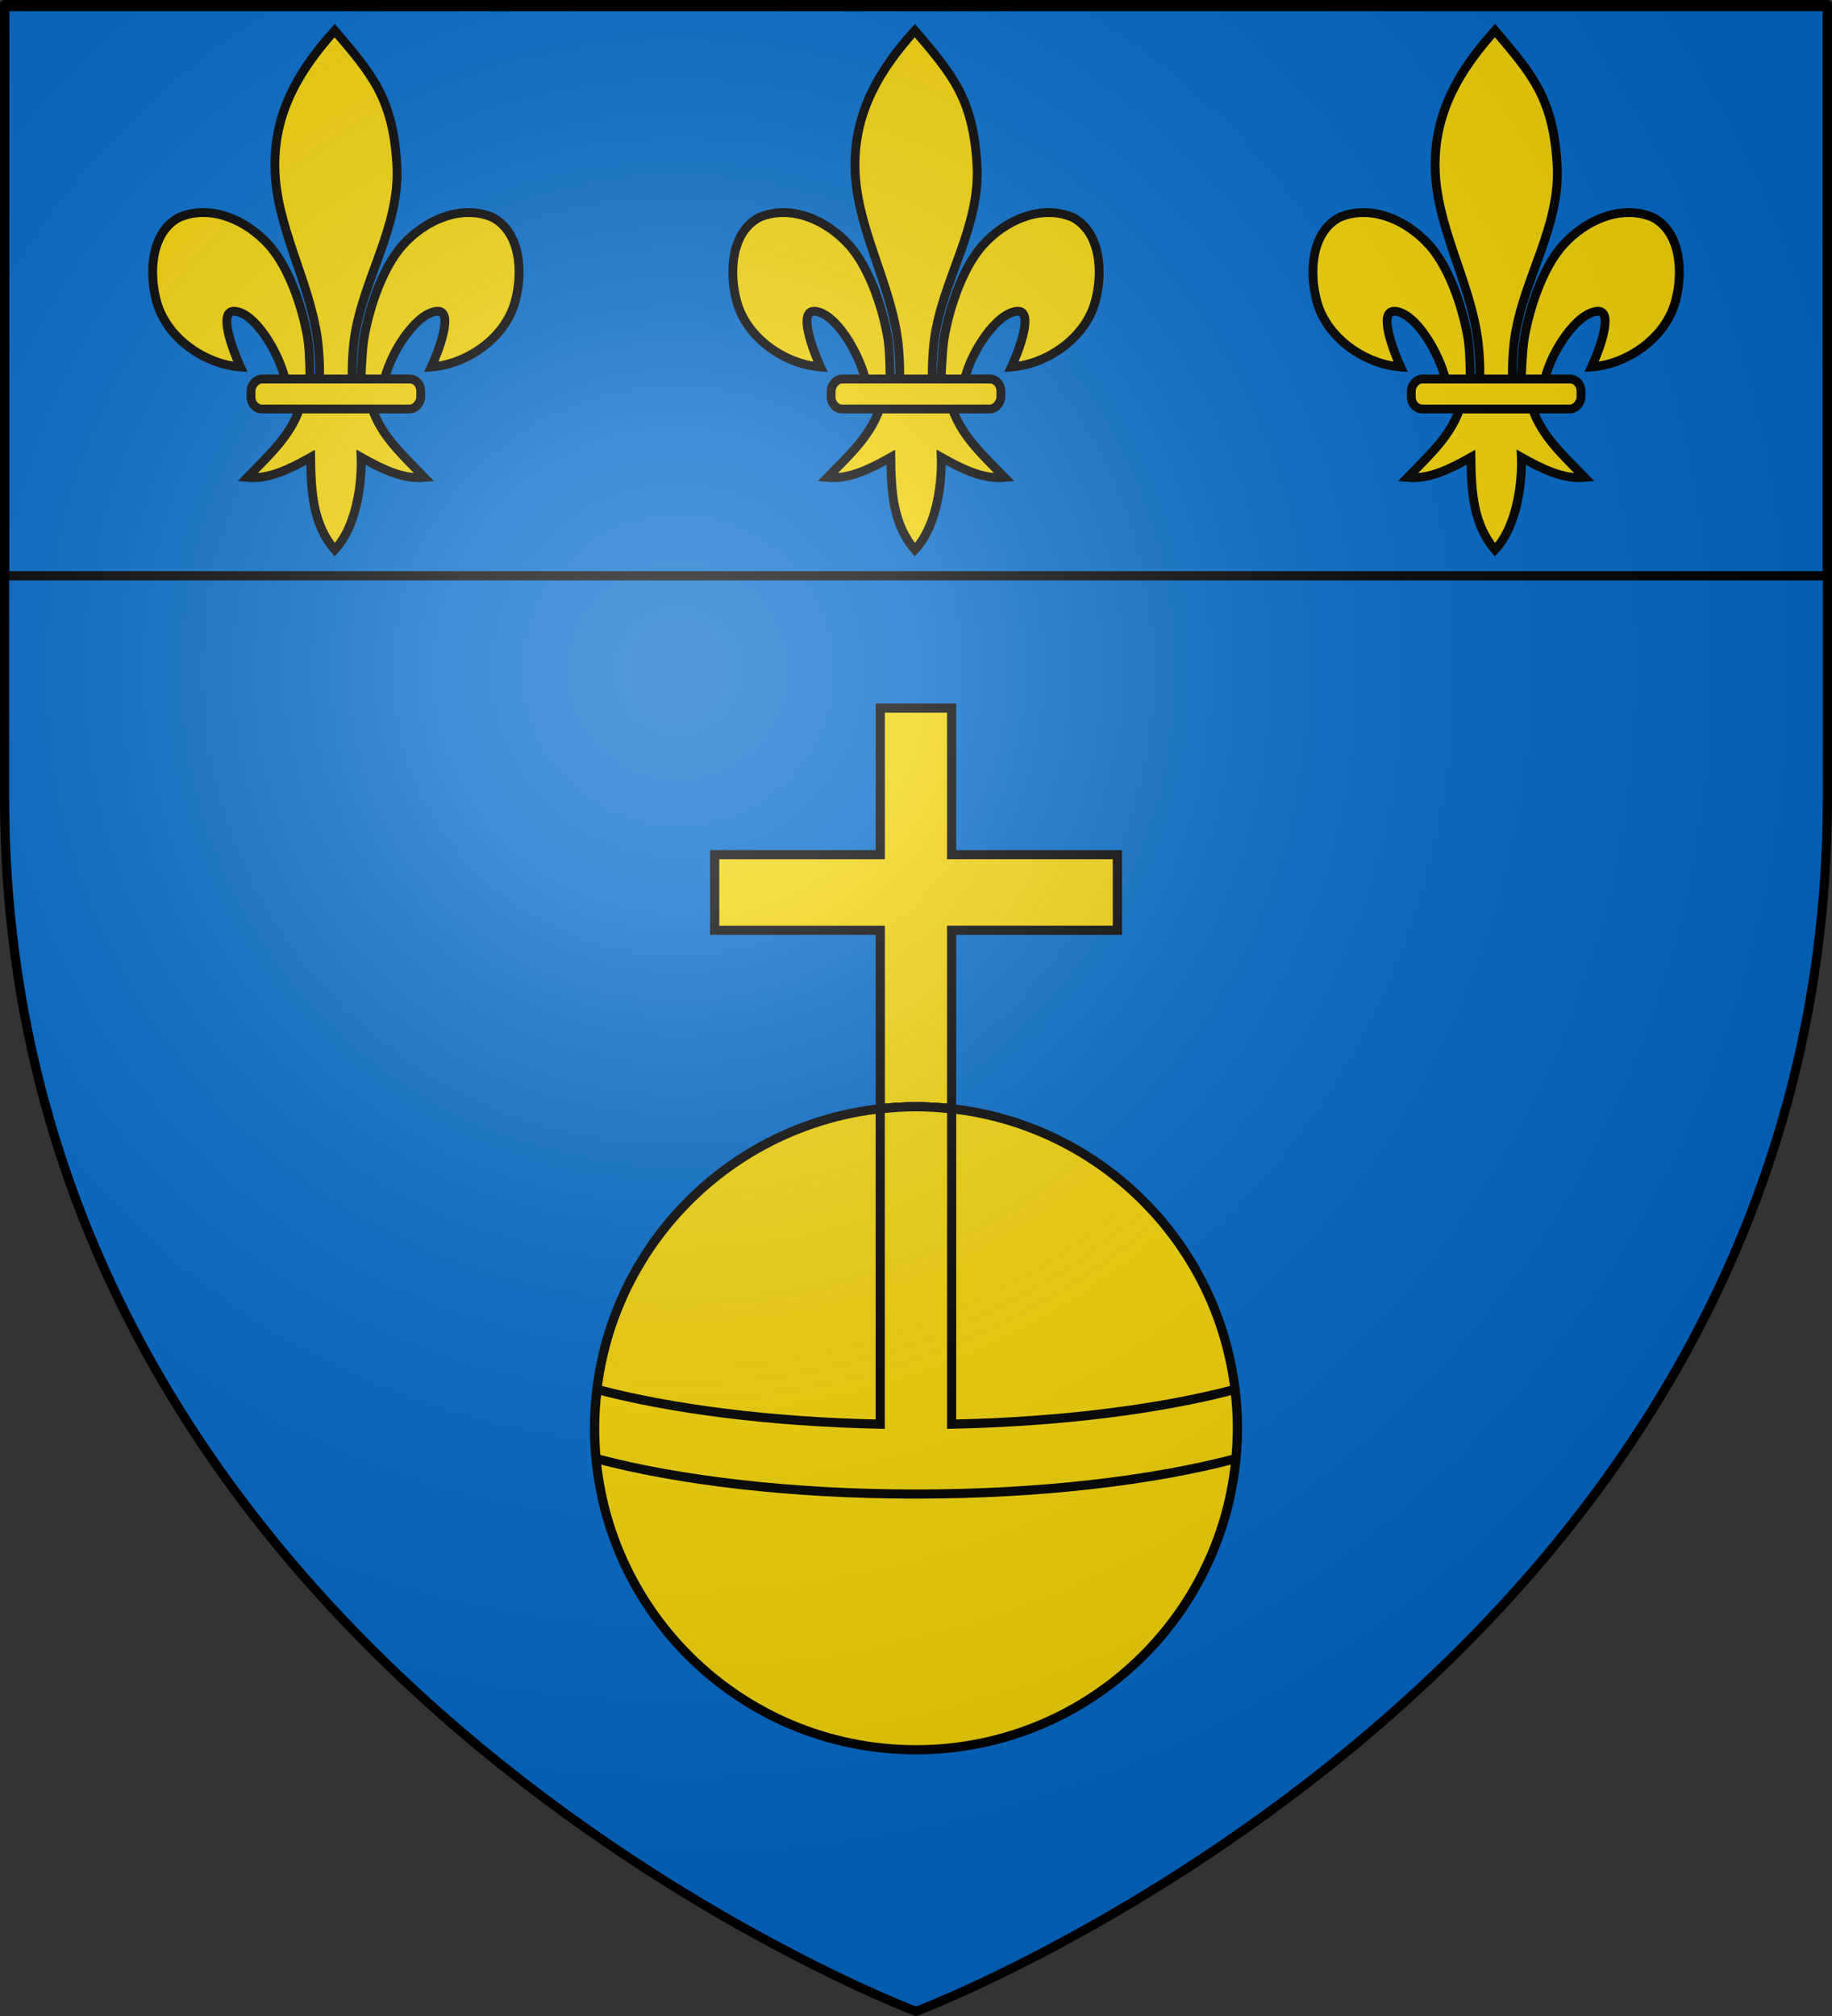
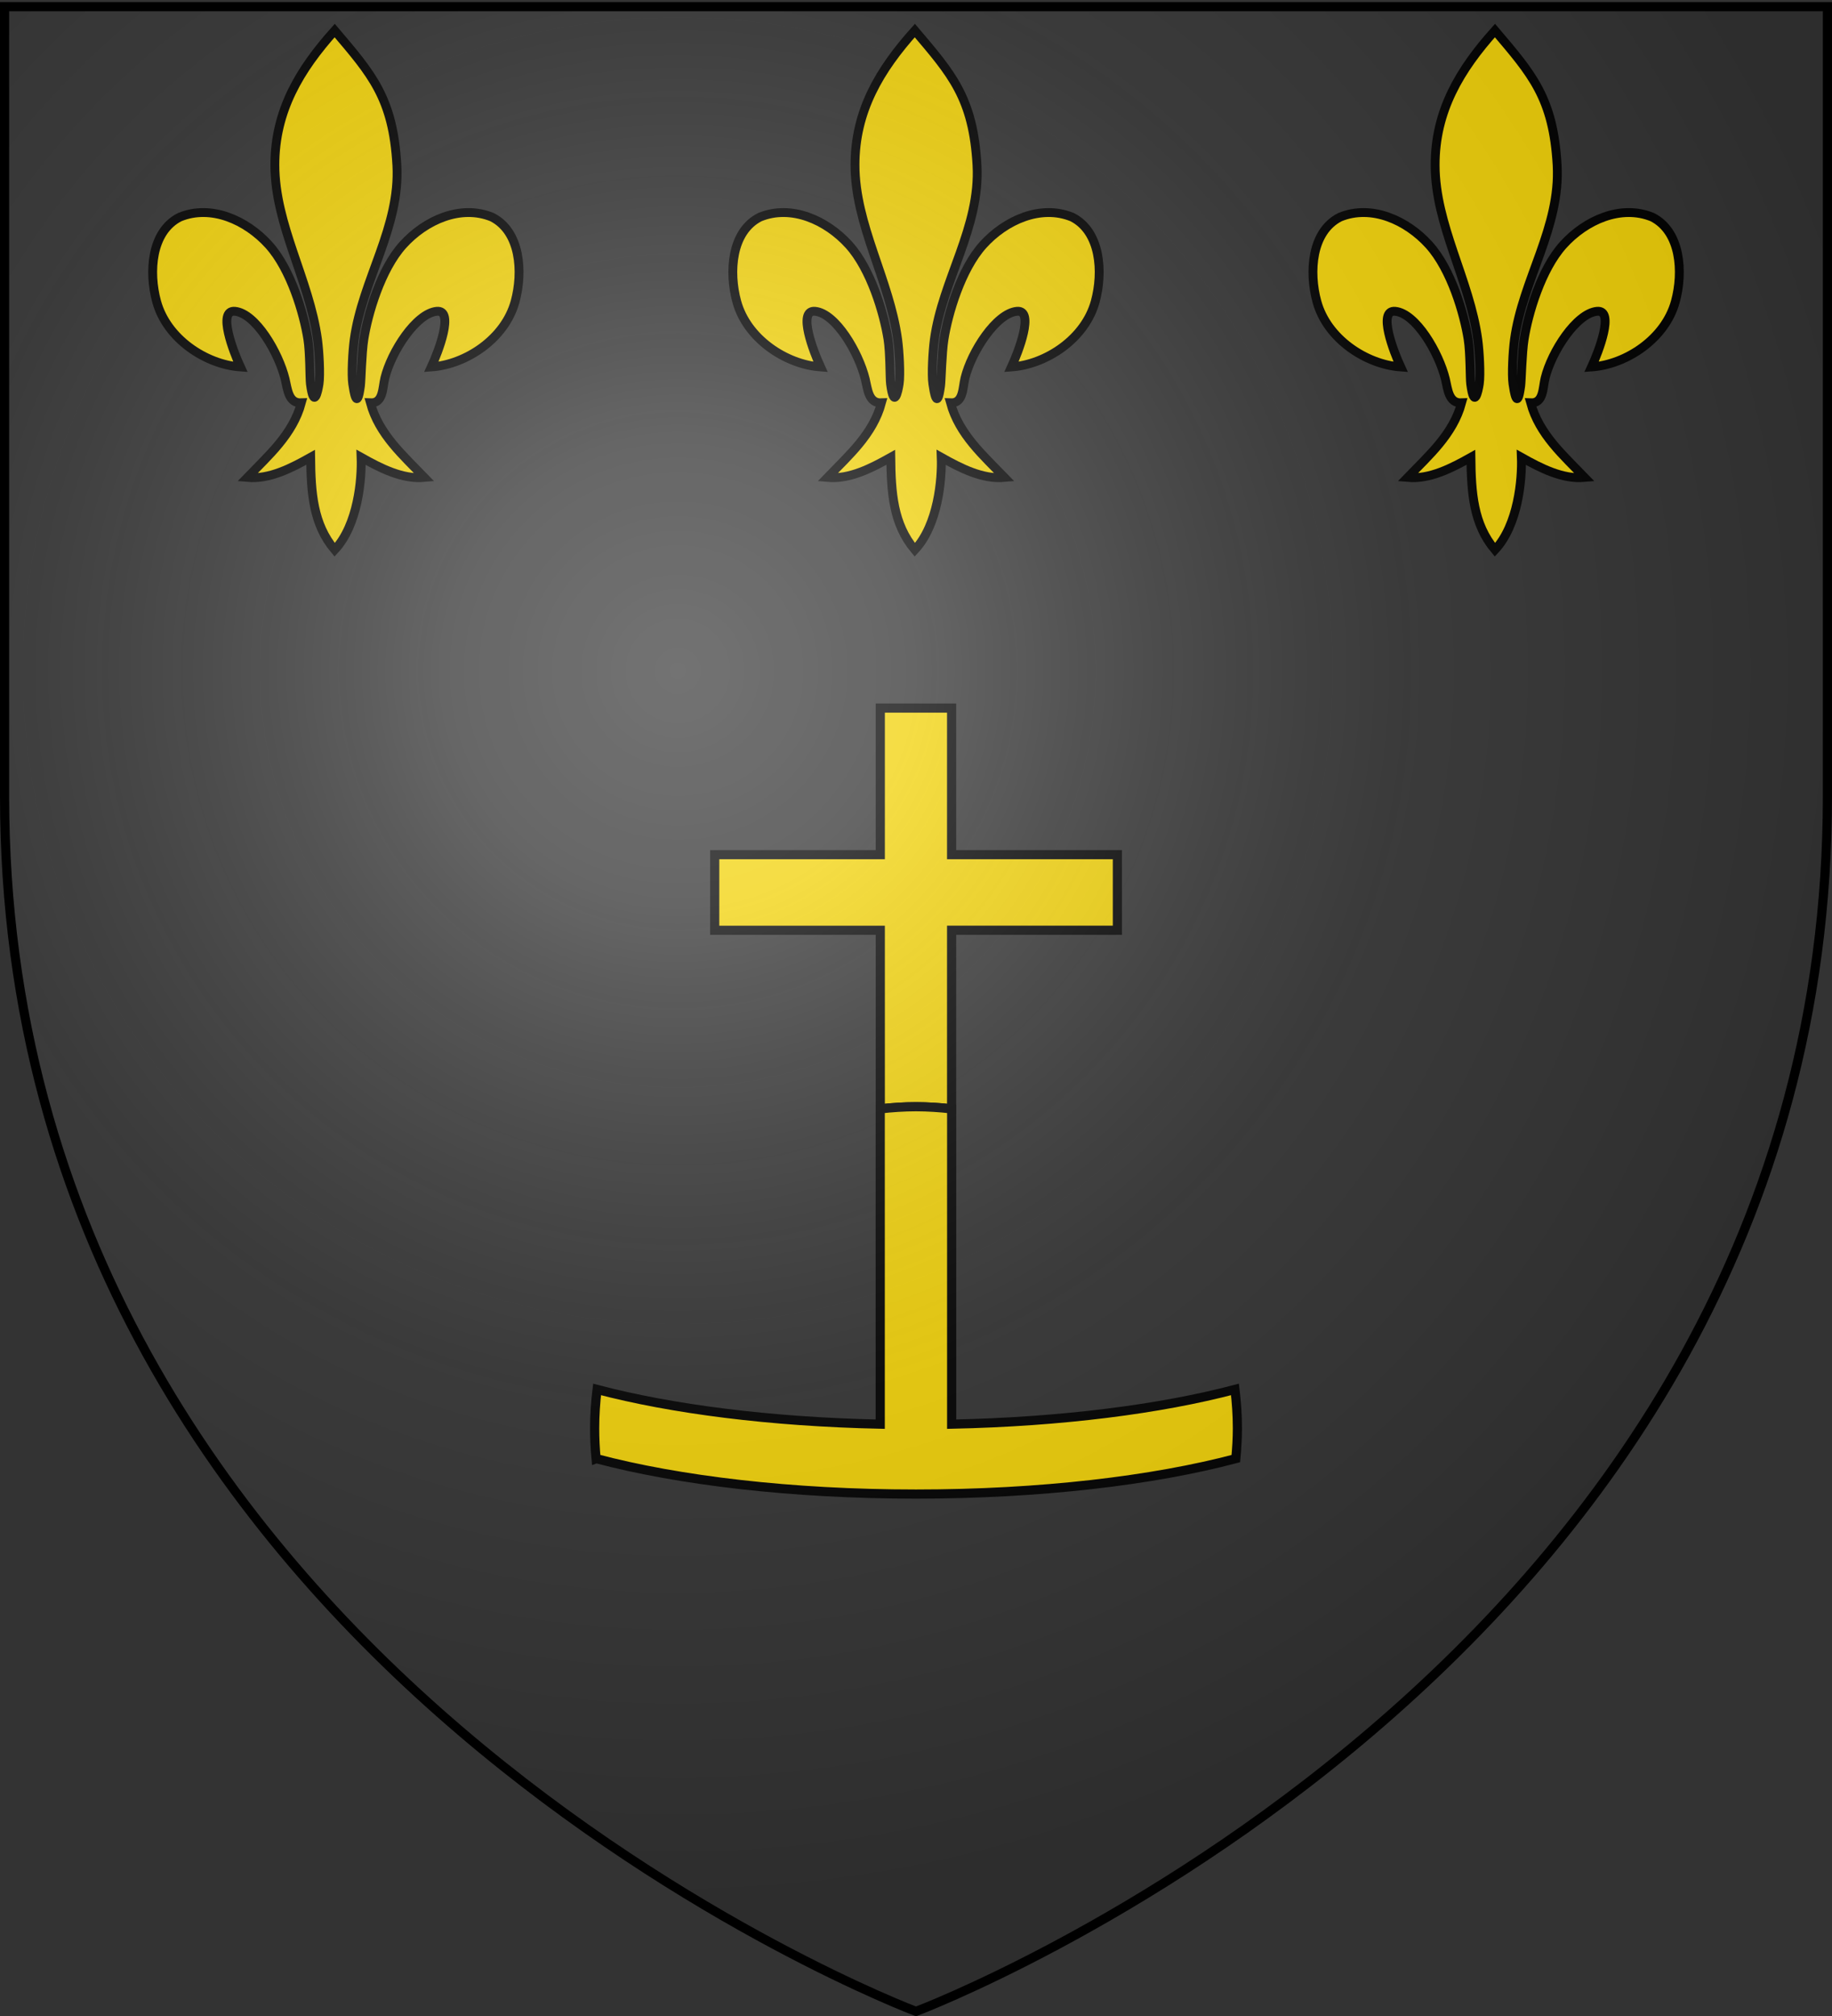
<svg xmlns="http://www.w3.org/2000/svg" xmlns:xlink="http://www.w3.org/1999/xlink" version="1.0" width="600" height="660">
  <rect width="100%" height="100%" fill="#333333" stroke="none" />
  <defs>
    <radialGradient cx="221.445" cy="226.331" r="300" fx="221.445" fy="226.331" id="c" xlink:href="#a" gradientUnits="userSpaceOnUse" gradientTransform="matrix(1.353 0 0 1.349 -77.63 -85.747)" />
    <linearGradient id="a">
      <stop style="stop-color:#fff;stop-opacity:.314" offset="0" />
      <stop style="stop-color:#fff;stop-opacity:.251" offset=".19" />
      <stop style="stop-color:#6b6b6b;stop-opacity:.125" offset=".6" />
      <stop style="stop-color:#000;stop-opacity:.125" offset="1" />
    </linearGradient>
  </defs>
  <g style="display:inline">
-     <path d="M300 658.5s298.5-112.32 298.5-397.772V2.176H1.5v258.552C1.5 546.18 300 658.5 300 658.5z" style="fill:#0169c9;fill-opacity:1;fill-rule:evenodd;stroke:none;stroke-width:1px;stroke-linecap:butt;stroke-linejoin:miter;stroke-opacity:1" />
-     <path style="fill:#0169c9;fill-opacity:1;fill-rule:evenodd;stroke:#000;stroke-width:3;stroke-linecap:round;stroke-linejoin:round;stroke-miterlimit:4;stroke-dasharray:none;stroke-dashoffset:0;stroke-opacity:1;display:inline" d="M1.5 1.5h597v187H1.5z" />
-   </g>
+     </g>
  <g id="b">
    <path d="M109.617 10c12.043 14.198 19.124 22.027 20.361 44.056 1.145 20.387-11.293 37.43-13.974 57.149-.509 3.74-.945 11.374-.486 14.47.34 2.293 1.387 9.298 2.53.63.235-1.782.403-10.726 1.124-15.267 1.313-8.275 5.517-22.826 12.812-30.887 7.291-8.058 18.846-13.285 29.15-9.07 9.336 4.698 10.219 17.966 7.562 27.669-3.327 12.15-16.04 20.56-27.438 21.385 2.258-4.871 7.664-18.775 1.8-18.223-6.786.639-14.904 13.233-17.017 21.871-.796 3.254-.474 8.305-4.736 8.097 2.81 10.355 10.742 17.207 17.692 24.436-7.245.657-14.411-3.062-20.732-6.604.267 7.1-.997 22.098-8.648 30.288-7.102-8.433-7.749-18.718-7.882-30.288-6.32 3.542-13.487 7.26-20.732 6.604 6.95-7.229 14.882-14.081 17.692-24.436-4.262.208-4.518-4.528-5.314-7.781-2.113-8.64-9.653-21.548-16.44-22.187-5.863-.552-.457 13.352 1.801 18.223-11.398-.824-24.111-9.234-27.438-21.385-2.657-9.703-1.774-22.97 7.562-27.669 10.304-4.215 21.859 1.012 29.15 9.07 7.295 8.061 11.5 22.612 12.812 30.887.72 4.54.6 12.854.835 14.637 1.143 8.667 2.478 2.293 2.819 0 .46-3.096.023-10.73-.486-14.47-2.68-19.719-13.942-37.456-13.974-57.149C89.993 36.274 98.19 22.744 109.617 10z" style="fill:#f2d207;fill-opacity:1;fill-rule:evenodd;stroke:#000;stroke-width:2.9;stroke-linecap:butt;stroke-linejoin:miter;stroke-miterlimit:4;stroke-dasharray:none;stroke-opacity:1" />
-     <rect width="55.592" height="9.808" rx="3.599" ry="3.925" x="-137.796" y="124.082" transform="scale(-1 1)" style="fill:#f2d207;fill-opacity:1;fill-rule:evenodd;stroke:#000;stroke-width:2.9;stroke-linejoin:round;stroke-miterlimit:4;stroke-dasharray:none;stroke-opacity:1" />
  </g>
  <use transform="translate(190)" width="600" height="660" xlink:href="#b" />
  <use transform="translate(380)" width="600" height="660" xlink:href="#b" />
  <path d="M288.304 231.82v47.98h-54.23v24.748h54.23v58.46c3.842-.426 7.724-.695 11.679-.695s7.837.269 11.68.694v-58.46h54.292V279.8h-54.293v-47.98h-23.358z" style="fill:#f2d207;fill-opacity:1;fill-rule:evenodd;stroke:#000;stroke-width:3;stroke-linejoin:miter;stroke-miterlimit:4;stroke-dasharray:none;stroke-opacity:1" />
-   <path d="M405.24 467.587c0 58.128-47.123 105.25-105.25 105.25-58.129 0-105.25-47.122-105.25-105.25s47.121-105.25 105.25-105.25c58.127 0 105.25 47.122 105.25 105.25z" style="fill:#f2d207;fill-opacity:1;fill-rule:evenodd;stroke:#000;stroke-width:3;stroke-linejoin:miter;stroke-miterlimit:4;stroke-dasharray:none;stroke-opacity:1" />
  <path d="M299.983 362.325c-3.959 0-7.853.276-11.698.702v103.22c-35.957-.752-68.355-4.943-92.738-11.37-.503 4.173-.796 8.417-.796 12.726 0 3.35.162 6.651.468 9.92.014-.006.033.006.047 0 27.028 7.166 63.95 11.604 104.717 11.604 40.752 0 77.737-4.443 104.763-11.604.306-3.27.515-6.57.515-9.92 0-4.307-.293-8.554-.796-12.727-24.384 6.43-56.813 10.62-92.785 11.37V363.027c-3.842-.425-7.742-.702-11.697-.702z" style="fill:#f2d207;fill-opacity:1;fill-rule:evenodd;stroke:#000;stroke-width:3;stroke-linejoin:miter;stroke-miterlimit:4;stroke-dasharray:none;stroke-opacity:1;display:inline" />
  <path d="M300 658.5s298.5-112.32 298.5-397.772V2.176H1.5v258.552C1.5 546.18 300 658.5 300 658.5z" style="opacity:1;fill:url(#c);fill-opacity:1;fill-rule:evenodd;stroke:none;stroke-width:1px;stroke-linecap:butt;stroke-linejoin:miter;stroke-opacity:1" />
  <path d="M300 658.5S1.5 546.18 1.5 260.728V2.176h597v258.552C598.5 546.18 300 658.5 300 658.5z" style="opacity:1;fill:none;fill-opacity:1;fill-rule:evenodd;stroke:#000;stroke-width:3;stroke-linecap:butt;stroke-linejoin:miter;stroke-miterlimit:4;stroke-dasharray:none;stroke-opacity:1" />
</svg>